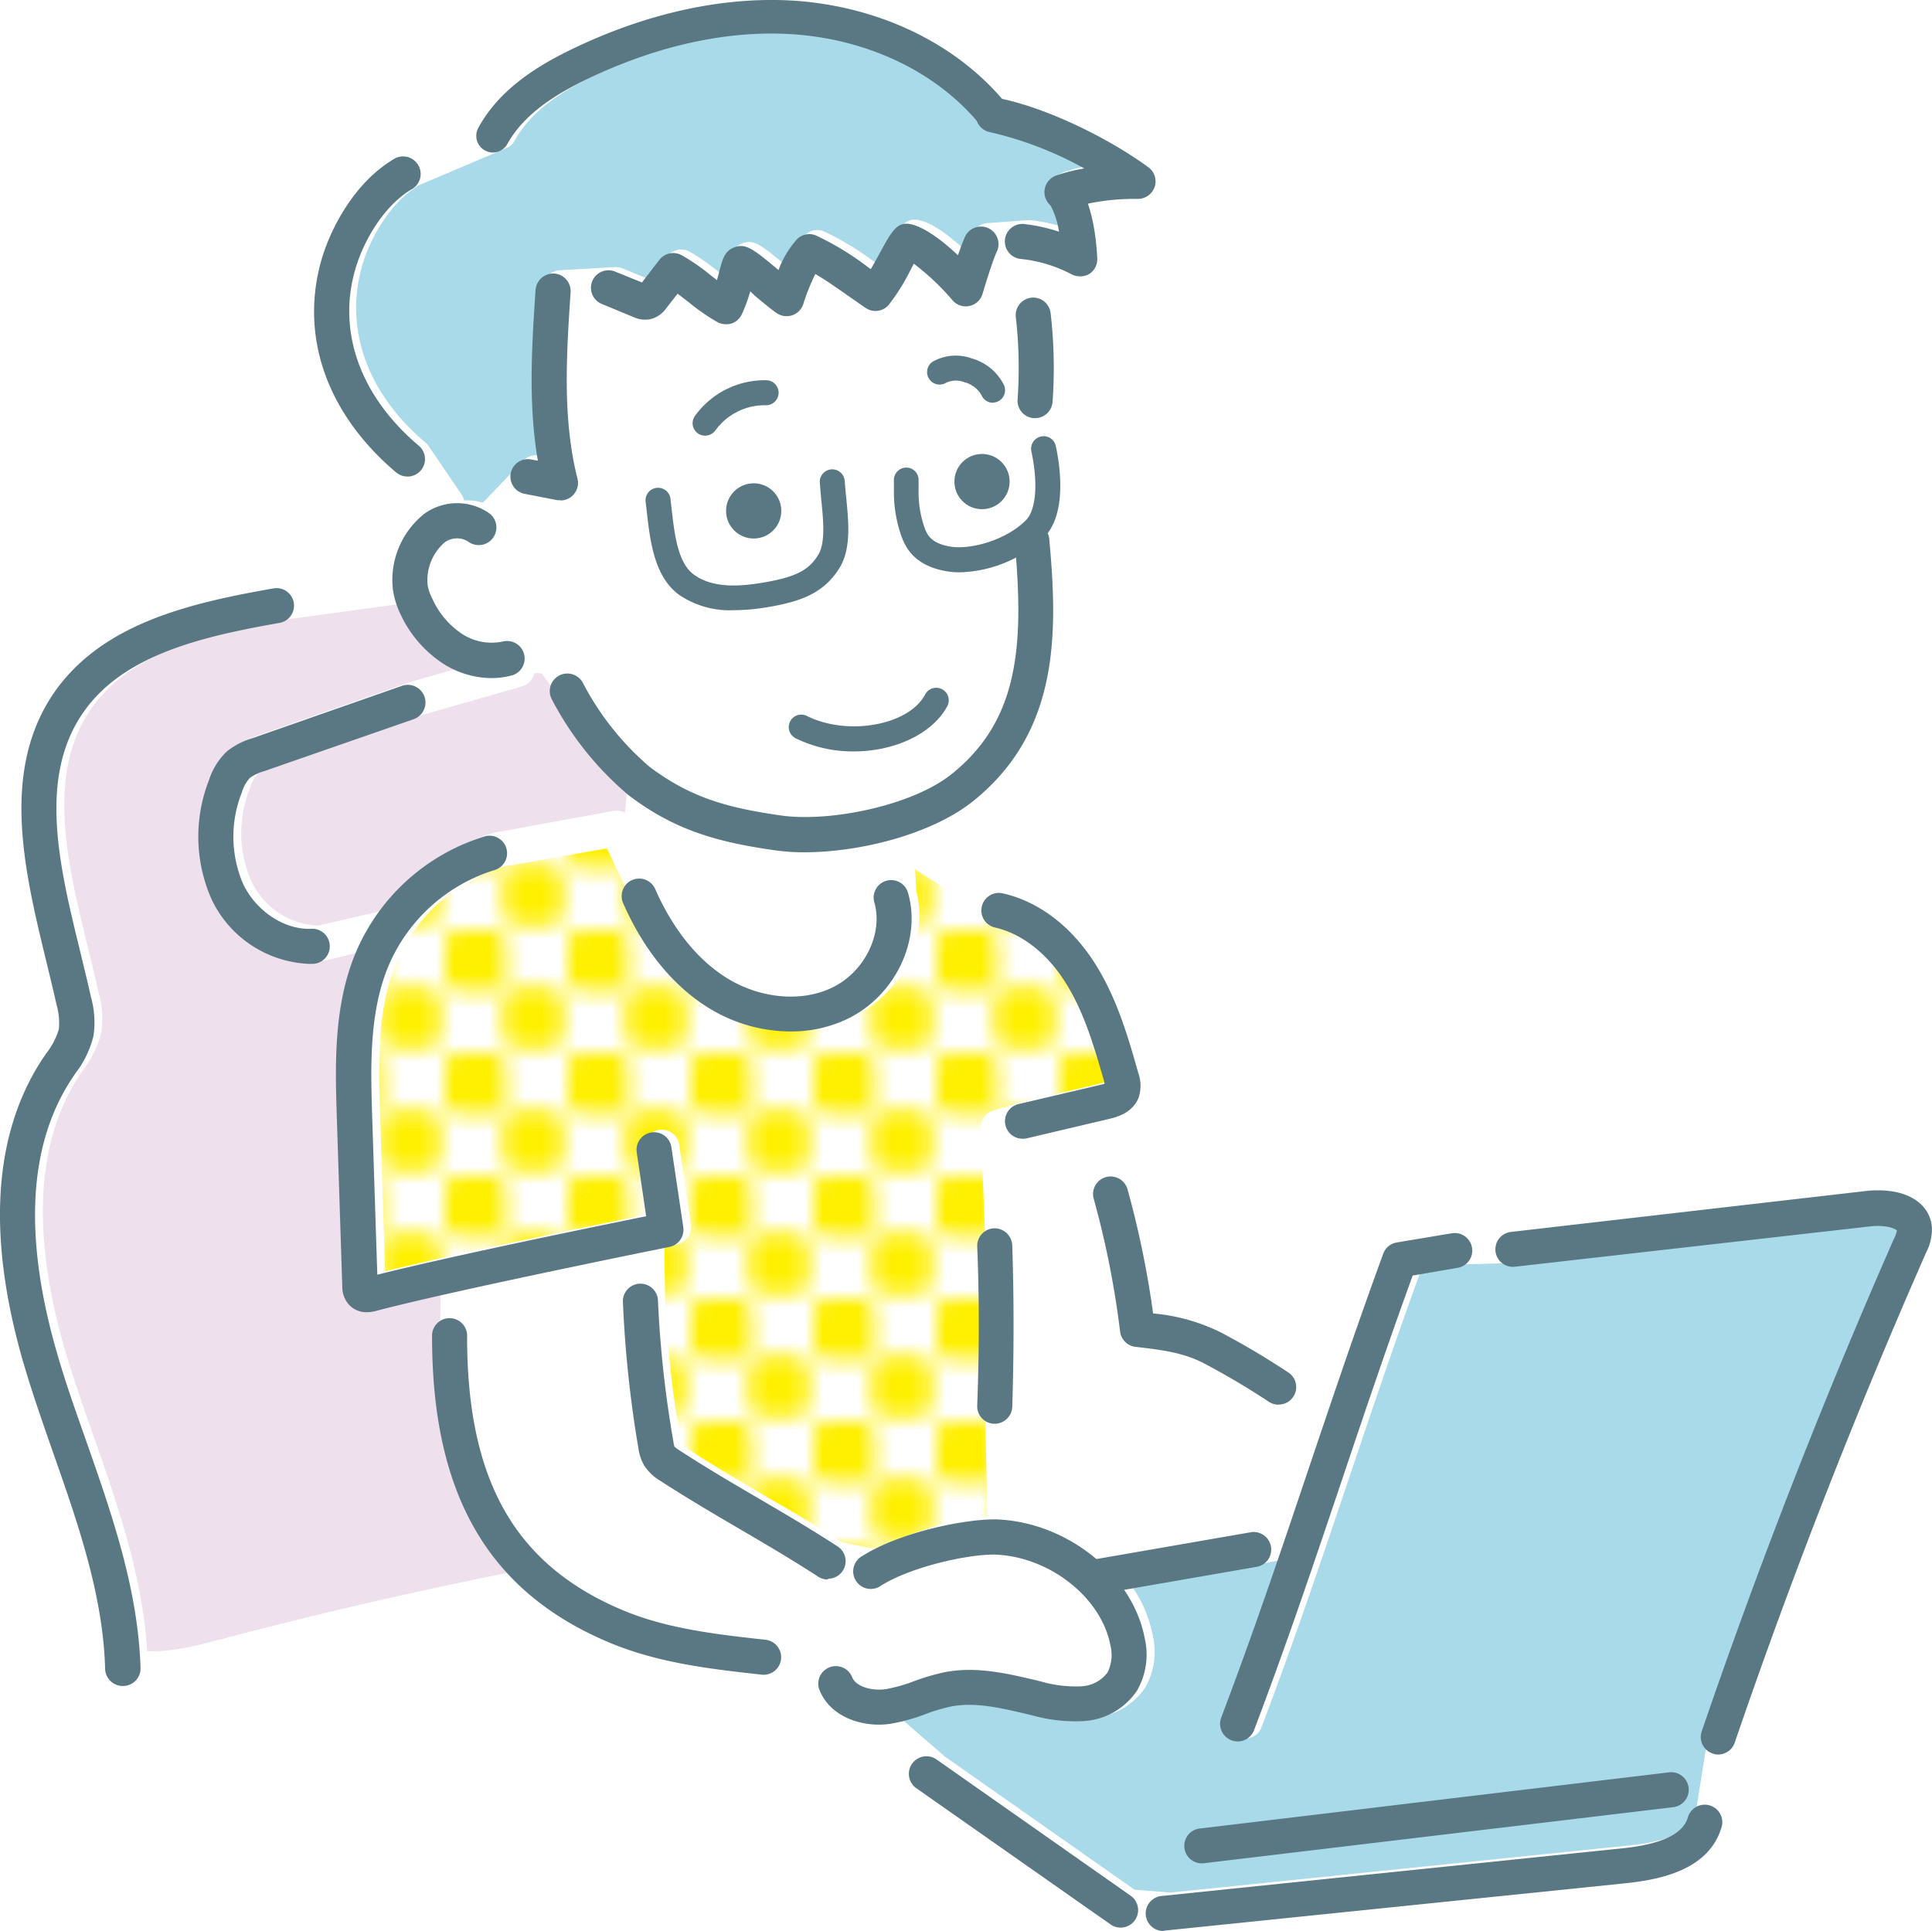
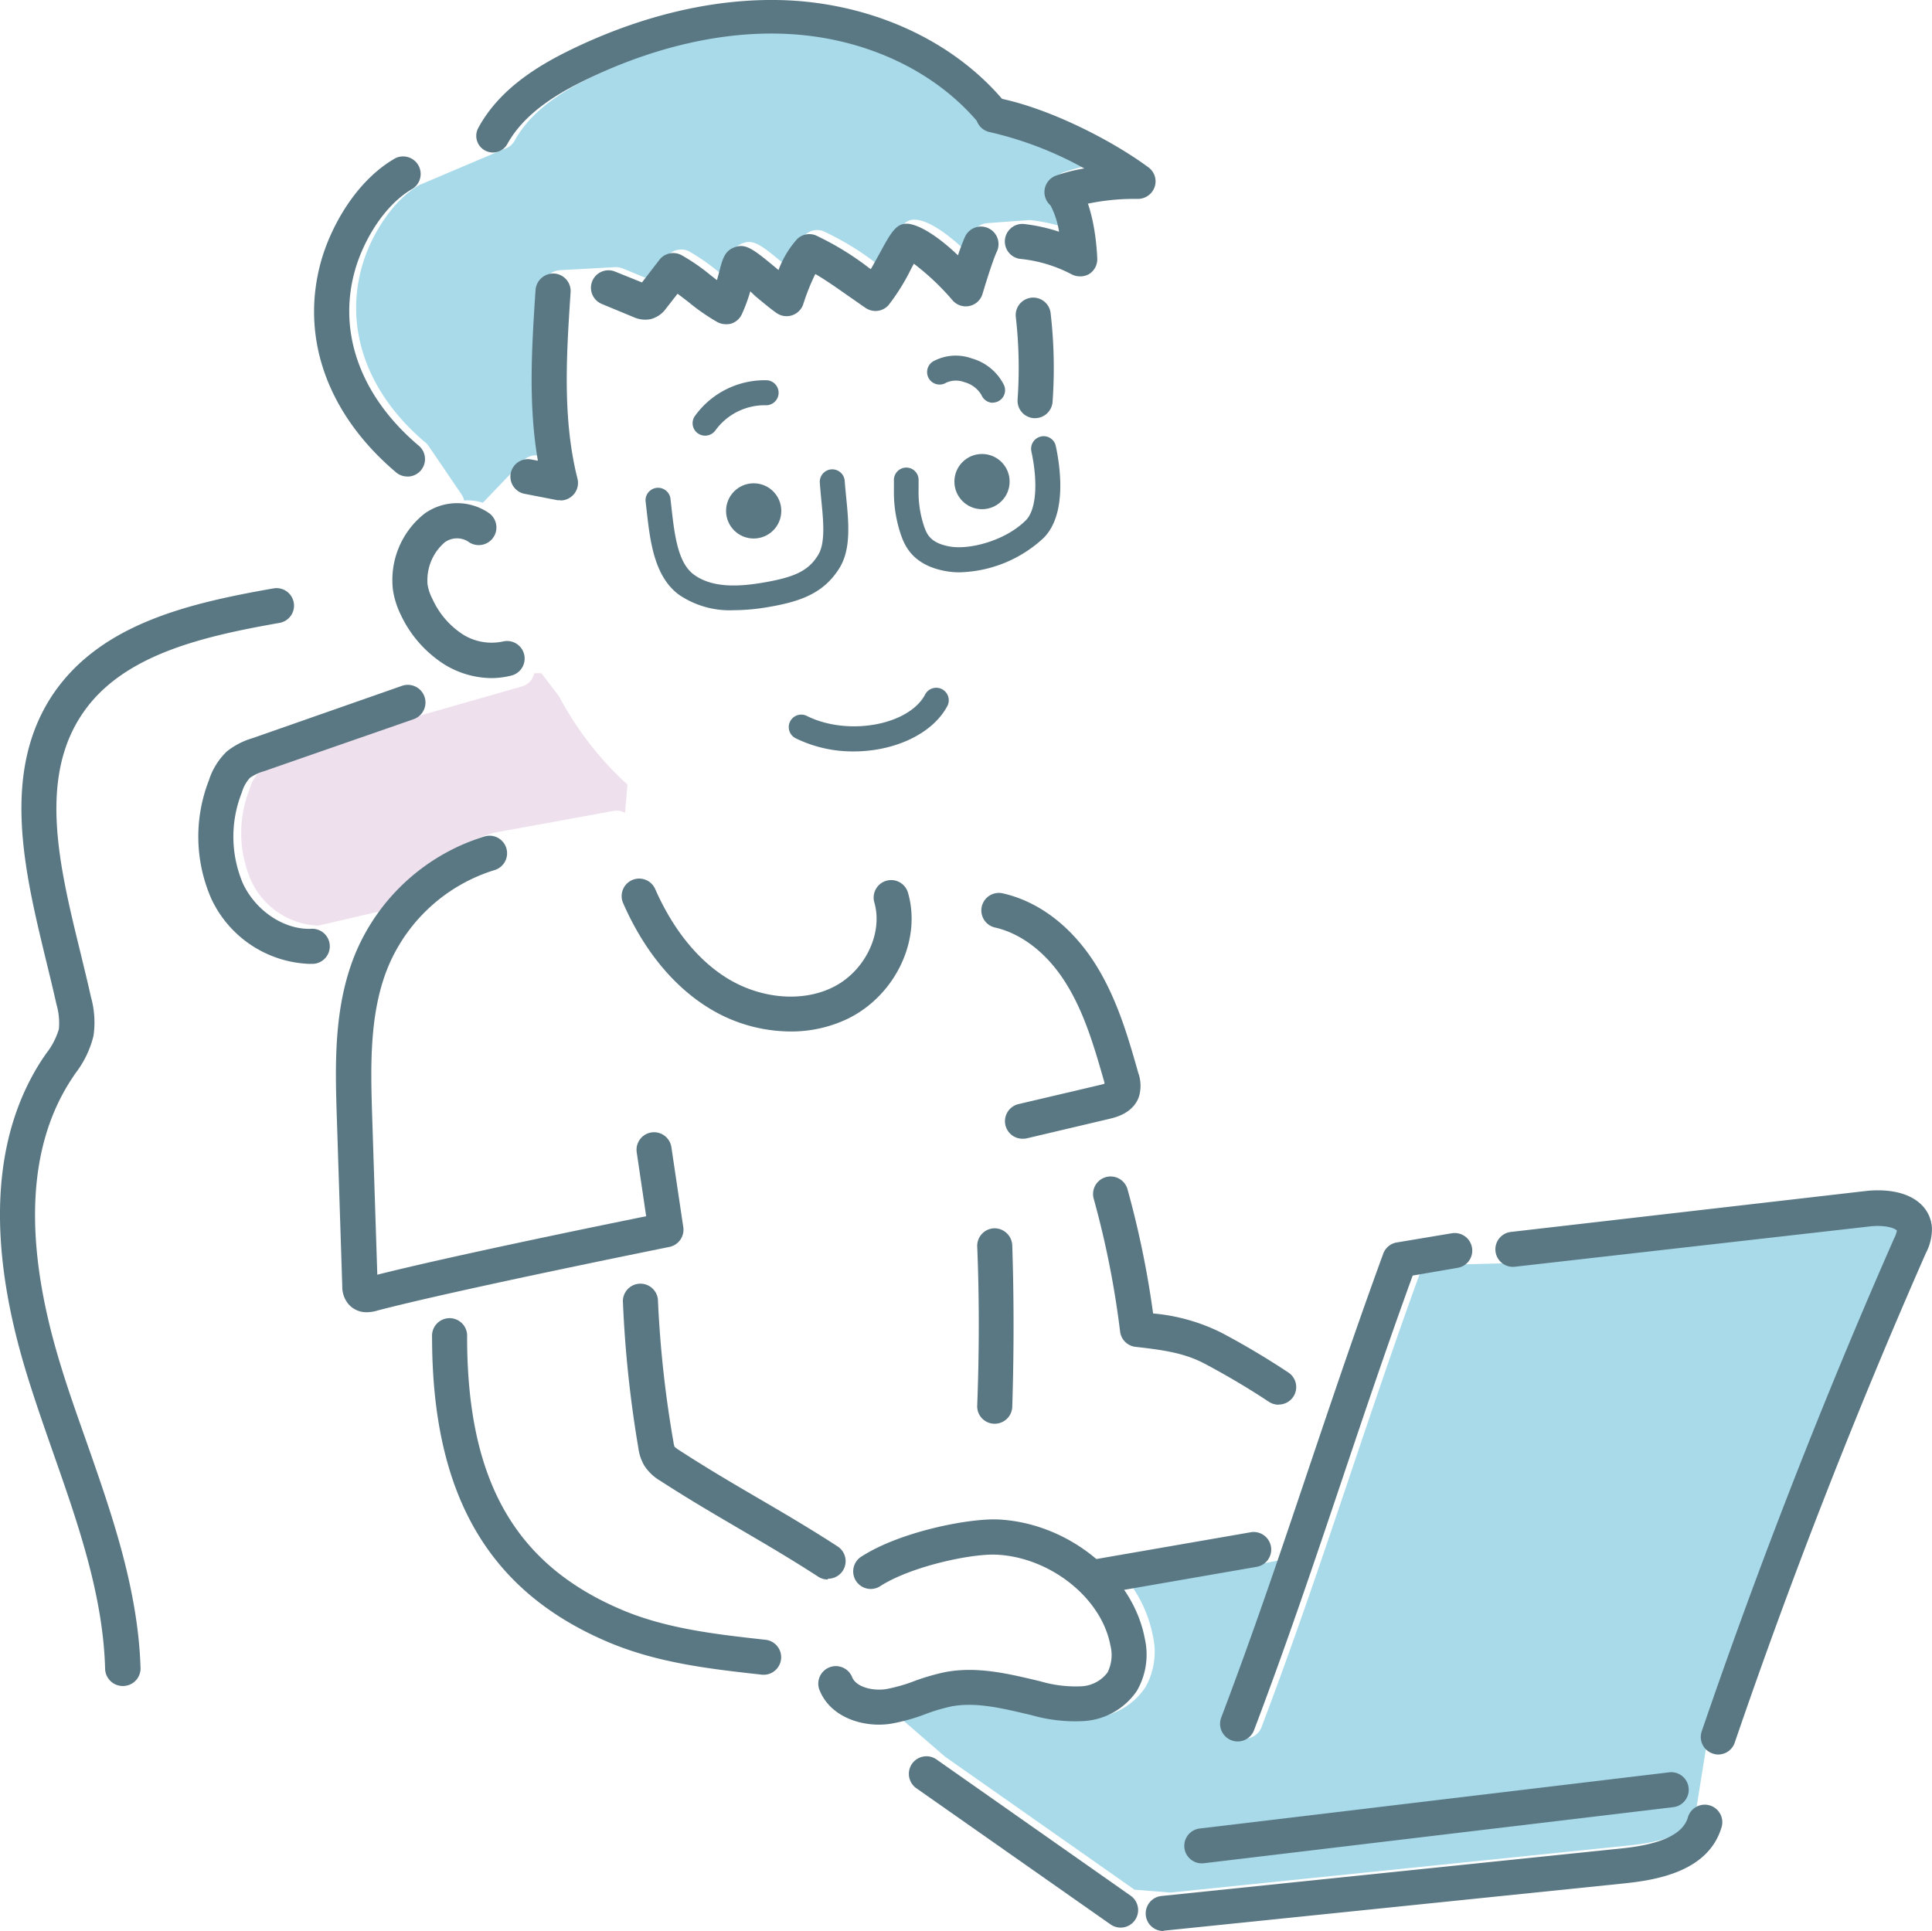
<svg xmlns="http://www.w3.org/2000/svg" id="レイヤー_1" data-name="レイヤー 1" viewBox="0 0 249.78 249.68">
  <defs>
    <style>.cls-1{fill:none;}.cls-2{fill:#fff;}.cls-3{fill:#fff000;}.cls-4{fill:#a8daea;}.cls-5{fill:#efe0ed;}.cls-6{fill:url(#新規パターンスウォッチ_5);}.cls-7{fill:#5a7883;}</style>
    <pattern id="新規パターンスウォッチ_5" data-name="新規パターンスウォッチ 5" width="6.72" height="6.72" patternTransform="translate(-69.58 -133.99) scale(2.27)" patternUnits="userSpaceOnUse" viewBox="0 0 6.71 6.71">
      <rect class="cls-1" width="6.72" height="6.72" />
      <rect class="cls-2" width="6.72" height="6.72" />
      <rect class="cls-3" width="3.43" height="3.43" rx="0.62" />
      <rect class="cls-3" x="3.29" y="3.29" width="3.43" height="3.43" rx="0.62" />
    </pattern>
  </defs>
  <path class="cls-2" d="M56.89,77.05a6.27,6.27,0,0,1-.64-1.85,6.5,6.5,0,0,1,2.21-5.49,2.75,2.75,0,0,1,3-.13,2.27,2.27,0,0,0,3-.21L70,63.62l3,.59a2.3,2.3,0,0,0,2.08-.68,2.27,2.27,0,0,0,.55-2.11c-1.81-7.14-1.5-14.71-1-22.1l4.64-.26,3.62,1.5a3.26,3.26,0,0,0,4.24-1.14l1.46-1.87,1.47,1.12a27.2,27.2,0,0,0,3.7,2.57,2.29,2.29,0,0,0,1.76.14,2.22,2.22,0,0,0,1.33-1.16,19.93,19.93,0,0,0,1.12-3l.67.56c1.06.88,2.07,1.72,2.76,2.19a2.26,2.26,0,0,0,2,.27,2.28,2.28,0,0,0,1.43-1.43,30.46,30.46,0,0,1,1.55-3.9c1.39.8,3,1.91,4.3,2.86.81.57,1.58,1.12,2.25,1.55a2.27,2.27,0,0,0,2.92-.36,27.72,27.72,0,0,0,2.9-4.68l.38-.7a31.66,31.66,0,0,1,5,4.74,2.26,2.26,0,0,0,3.88-.85c.25-.83.84-2.78,1.34-4.19l1.74-.12,1.18,7.42a57.89,57.89,0,0,1,.23,10.61,2.09,2.09,0,0,0,.11.87,23.59,23.59,0,0,0-6.11.61c-4.9,1.15-11,2.59-10.23,8a1.63,1.63,0,0,0,.22.63,1.59,1.59,0,0,0,0,.38l0,1.25a17.07,17.07,0,0,0,.83,5.52c.45,1.34,1.37,4.11,5.84,4.93a10.76,10.76,0,0,0,1.83.15,16.62,16.62,0,0,0,7.15-1.8c1,12.66-.23,21.4-8.25,27.9-5.14,4.17-15.93,6.3-22.14,5.4-6.9-1-11.64-2.28-17-6.29A36.57,36.57,0,0,1,76.31,88a2.3,2.3,0,0,0-.23-.37l-3-4.06a2.28,2.28,0,0,0-1.73-.91l-4.54-.16a2.12,2.12,0,0,0-.66.07,6.89,6.89,0,0,1-5.3-.93A10.76,10.76,0,0,1,56.89,77.05Z" />
  <path class="cls-2" d="M106.8,71.28c-1.2,2-2.88,2.85-6.89,3.55-3,.51-6.67.86-9.2-1-1.76-1.3-2.18-4.2-2.61-7.27-.14-.92-.27-1.84-.44-2.74a2,2,0,0,1,.21-1.68c1.43-2,8.56-3.1,10.9-3.47a20.85,20.85,0,0,1,3.08-.25c2,0,3.53.4,4.36,1.2a2.6,2.6,0,0,1,.8,2,1.22,1.22,0,0,0,0,.33c0,.73.12,1.47.19,2.21C107.46,66.89,107.74,69.72,106.8,71.28Z" />
  <path class="cls-2" d="M142.39,154.51a117.52,117.52,0,0,1,3.43,17.23,2.26,2.26,0,0,0,2,2c3.58.4,6.32.79,8.94,2.18,2.83,1.5,5.63,3.16,8.29,4.92l6.58,4.44c-.47,1.39-.95,2.79-1.41,4.17l-2.47,7.3-4.38.77a2.27,2.27,0,0,0-.86-.73c-10.3-4.55-27.52-12.84-29.89-15.69a2.2,2.2,0,0,0-.73-.57c.24-6.62.26-13.32,0-19.95l-.52-13.14,2.32-.67,5.93-1.4Z" />
  <path class="cls-2" d="M114,115.76a2.1,2.1,0,0,0,.09.5c1.16,4-1.28,8.94-5.44,11-3.93,1.91-9.25,1.45-13.54-1.19-4.85-3-7.76-7.92-9.37-11.61L84,110.82a2.24,2.24,0,0,0,1.09-1.71l.37-4.54c4.85,2.89,9.64,4.09,15.74,5a27.59,27.59,0,0,0,3.77.24,42.56,42.56,0,0,0,8.59-.94Z" />
  <path class="cls-2" d="M133.8,52.51l.51,3c1.05,4.89.72,9.07-.86,10.64-3.13,3.13-8.61,4.64-11.78,4s-3.57-2-4-3.3a17,17,0,0,1-.79-5.5l-.06-1.54a1.85,1.85,0,0,0-.29-.93,2,2,0,0,0,0-.64c-.39-2.75,3.42-3.87,9.28-5.25A24.13,24.13,0,0,1,133.8,52.51Z" />
  <path class="cls-4" d="M55.07,57.28C47.58,51,44.55,42.7,46.74,34.66c1-3.78,3.74-8.54,7.46-10.73l11.34-4.81a2.14,2.14,0,0,0,1-.94c2.3-4.19,6.85-6.76,10.56-8.53C86.27,5.3,95.52,3.34,103.92,4c9.48.73,18,4.85,23.47,11.31A2.26,2.26,0,0,0,129,16.67a46.06,46.06,0,0,1,12.17,4.68,21.35,21.35,0,0,0-3.69.94,2.28,2.28,0,0,0-1.34,2.92,2.36,2.36,0,0,0,.63.88,12.3,12.3,0,0,1,1.09,3.38,23.52,23.52,0,0,0-4.56-1,1.87,1.87,0,0,0-.41,0l-5.24.38a2.25,2.25,0,0,0-1.89,1.31c-.26.57-.58,1.43-.88,2.32-1.79-1.71-4.11-3.58-6-4s-2.54.85-4.06,3.63c-.34.62-.78,1.43-1.21,2.16l-.28-.19a36.92,36.92,0,0,0-6.84-4.17,2.24,2.24,0,0,0-2.41.48,12.58,12.58,0,0,0-2.4,4l-.11-.09c-3.17-2.63-4.12-3.42-5.64-2.82C94.7,32,94.42,33,94,34.52c-.09.37-.2.79-.33,1.22l-.85-.65a27.2,27.2,0,0,0-3.7-2.57,2.27,2.27,0,0,0-2.85.62l-2.3,3-3.46-1.43a2.41,2.41,0,0,0-1-.17l-7.16.4A2.28,2.28,0,0,0,70.25,37c-.48,7.25-1,14.71.3,22.09l-.86-.17a2.26,2.26,0,0,0-2.07.66L62.43,65A6.92,6.92,0,0,0,60,64.71a2,2,0,0,0-.31-.75l-4.25-6.25A2.27,2.27,0,0,0,55.07,57.28Z" />
  <path class="cls-5" d="M41.18,119.68H41a10,10,0,0,1-8.54-5.82A15.46,15.46,0,0,1,32.28,102a4.73,4.73,0,0,1,1-1.89,6,6,0,0,1,1.81-.84l19.19-6.74,13.22-3.78a2.24,2.24,0,0,0,1.56-1.7l.94,0,2.28,3a42.34,42.34,0,0,0,8.84,11.4l-.31,3.65a2.25,2.25,0,0,0-1.47-.25L64,107.65a1.14,1.14,0,0,0-.25.06,26.54,26.54,0,0,0-14,10.1,2.27,2.27,0,0,0-.52,0Z" />
-   <path class="cls-6" d="M49.79,164.39,49.13,144c-.2-6.4-.44-13.65,2.19-19.75a22,22,0,0,1,13.62-12.18l13.53-2.38,3.1,6.59c2.65,6.06,6.49,10.76,11.13,13.6,5.67,3.48,12.53,4,17.9,1.4,6.06-3,9.48-10,7.87-16l-.16-2.9,10.55,6.84a2.29,2.29,0,0,0,.74.31c3.53.8,6.93,3.52,9.33,7.47,2.31,3.78,3.59,8.25,4.82,12.56l.05.17-.51.13-10.71,2.53-4.14,1.2a2.26,2.26,0,0,0-1.63,2.27l.59,14.88c.23,6.84.21,13.76-.06,20.72l.33,14.71a40.06,40.06,0,0,0-14.35,4.14l-4.47-.89c-3.57-2.3-6.8-4.19-9.94-6s-6.49-3.8-10.11-6.15a3.76,3.76,0,0,1-.67-.49,3.09,3.09,0,0,1-.15-.66,141.71,141.71,0,0,1-2-18.3l-.08-6.61,1.61-.32a2.27,2.27,0,0,0,1.79-2.56L87.81,148a2.26,2.26,0,1,0-4.48.66l1.22,8.22-.29.06a2.13,2.13,0,0,0-.62-.12h0a2.16,2.16,0,0,0-1.38.53C74.49,158.89,58.5,162.21,49.79,164.39Z" />
  <path class="cls-2" d="M100.54,211.72a2.36,2.36,0,0,0-.51-.12c-6.26-.69-12.74-1.41-18.53-3.85C67.6,201.91,61.4,191,61.4,172.44l.07-6.11c7-1.54,14.71-3.16,20-4.23l.07,5.8a148.7,148.7,0,0,0,2,18.95,6.33,6.33,0,0,0,.74,2.24A6.25,6.25,0,0,0,86.33,191c3.71,2.41,7.06,4.37,10.3,6.26s6.49,3.8,10.12,6.15a2.27,2.27,0,0,0,.79.32l5.75,1.15a2.28,2.28,0,0,0,1.65-.31c4.06-2.56,11.72-4.19,14.93-4,6.95.35,13.55,5.59,14.71,11.69a5.06,5.06,0,0,1-.36,3.54,4.49,4.49,0,0,1-3.41,1.79,15.86,15.86,0,0,1-5.26-.64l-.63-.15c-3.75-.88-7.64-1.79-11.67-1.05a27.24,27.24,0,0,0-4,1.17,21.56,21.56,0,0,1-3.7,1c-1.73.26-3.89-.28-4.37-1.6a2.3,2.3,0,0,0-1.37-1.36Z" />
  <path class="cls-4" d="M245.89,159.7c-9.14,20.79-17.51,42.23-24.88,63.73a2.34,2.34,0,0,0-.09.38l-1.76,11c-.75,2.05-3.53,3.29-8.48,3.8l-59.36,6.1-4.64-.37-24.5-17.2-5.53-4.79a26.69,26.69,0,0,0,4.07-1.14,22.53,22.53,0,0,1,3.36-1c3.09-.58,6.35.19,9.8,1l.63.16a20.19,20.19,0,0,0,6.75.73,8.93,8.93,0,0,0,6.82-3.93,9.33,9.33,0,0,0,.95-6.75,16.75,16.75,0,0,0-2.68-6.29l17.07-3,2.64-.51c-2.26,6.59-4.57,13.15-7.17,20a2.27,2.27,0,1,0,4.24,1.61c4.23-11.15,7.7-21.47,11.38-32.4,2.86-8.49,5.81-17.25,9.14-26.4l5.66-.95,7.55-.2,45.87-5.22c1.93-.21,3.32.22,3.52.55A3.68,3.68,0,0,1,245.89,159.7Z" />
-   <path class="cls-5" d="M28.76,211.91c-3.21.85-6.52,1.73-9.74,1.59-.58-9.58-3.74-18.71-6.84-27.56-1.15-3.28-2.34-6.68-3.37-10C4,160.23,4.5,147.81,10.3,139l.45-.67a13,13,0,0,0,2.35-4.88,12.14,12.14,0,0,0-.33-5c-.42-1.9-.89-3.83-1.37-5.79-2.71-11.05-5.5-22.48.37-31,5.17-7.48,15.38-9.82,25.3-11.57L52.39,78c.13.33.25.66.42,1a15.24,15.24,0,0,0,5.62,6.43,11.88,11.88,0,0,0,1.56.77l-7,2L33.64,95a9.65,9.65,0,0,0-3.28,1.7A8.74,8.74,0,0,0,28,100.49a20,20,0,0,0,.34,15.33c2.4,5,7.54,8.39,12.65,8.39l.59,0a1.74,1.74,0,0,0,.39,0L47,123c-2.8,6.89-2.57,14.46-2.36,21.17l.7,21.71a3.54,3.54,0,0,0,.75,2.26c.59.71,1.73,1.46,3.81.92,1.9-.5,4.35-1.08,7.06-1.7l-.05,5.06c0,13.5,3.21,23.55,9.89,30.72C54.09,205.66,41.35,208.59,28.76,211.91Z" />
-   <path class="cls-7" d="M104,110.2a26.12,26.12,0,0,1-3.77-.25c-7.47-1.06-13-2.58-19-7.16a41,41,0,0,1-9.92-12.43,2.27,2.27,0,1,1,4.08-2,36.36,36.36,0,0,0,8.58,10.78c5.31,4,10.05,5.31,17,6.3,6.23.9,17-1.24,22.14-5.41,8.44-6.84,9.35-16.15,8.08-29.91a2.27,2.27,0,0,1,2-2.47,2.25,2.25,0,0,1,2.46,2c1.13,12.22,1.31,24.9-9.73,33.85C120.53,107.88,111.15,110.2,104,110.2Z" />
  <path class="cls-7" d="M110.38,97.16a16.82,16.82,0,0,1-7.51-1.7,1.61,1.61,0,0,1,1.44-2.89c5.27,2.63,13.12,1.23,15.27-2.72a1.62,1.62,0,1,1,2.84,1.55C120.43,95,115.49,97.16,110.38,97.16Z" />
  <path class="cls-7" d="M91.17,56.33a1.61,1.61,0,0,1-1.33-2.54,11.11,11.11,0,0,1,9.36-4.62,1.62,1.62,0,0,1-.07,3.23h-.07a7.87,7.87,0,0,0-6.56,3.24A1.63,1.63,0,0,1,91.17,56.33Z" />
  <path class="cls-7" d="M128.37,52.08a1.61,1.61,0,0,1-1.48-1,3.63,3.63,0,0,0-2.19-1.66,3.09,3.09,0,0,0-2.37.06,1.61,1.61,0,1,1-1.71-2.74,6.09,6.09,0,0,1,5-.4,6.66,6.66,0,0,1,4.19,3.47,1.61,1.61,0,0,1-1.49,2.25Z" />
  <path class="cls-7" d="M63.59,87.68a11.79,11.79,0,0,1-6.17-1.79,15.3,15.3,0,0,1-5.62-6.43,10.94,10.94,0,0,1-1-3.2A10.93,10.93,0,0,1,54.9,66.4a7.25,7.25,0,0,1,8.4,0A2.27,2.27,0,0,1,60.49,70a2.71,2.71,0,0,0-3,.13,6.47,6.47,0,0,0-2.21,5.48,6.23,6.23,0,0,0,.64,1.86A10.76,10.76,0,0,0,59.79,82a7,7,0,0,0,5.3.93,2.27,2.27,0,0,1,1.17,4.38A10.45,10.45,0,0,1,63.59,87.68Z" />
  <path class="cls-7" d="M72.46,64.67a2.09,2.09,0,0,1-.43,0l-4.21-.82a2.26,2.26,0,1,1,.86-4.44l.86.16c-1.27-7.38-.78-14.84-.3-22.09a2.3,2.3,0,0,1,2.42-2.11,2.27,2.27,0,0,1,2.11,2.41c-.53,8-1.08,16.32.89,24.11a2.27,2.27,0,0,1-2.2,2.82Z" />
  <path class="cls-7" d="M93.83,41.92a2.31,2.31,0,0,1-1.06-.26,26.23,26.23,0,0,1-3.7-2.56c-.49-.38-1-.77-1.47-1.12l-1.46,1.87a3.56,3.56,0,0,1-2,1.41A3.63,3.63,0,0,1,81.9,41l-4.1-1.7a2.26,2.26,0,1,1,1.73-4.18L83,36.52l2.31-3A2.27,2.27,0,0,1,88.13,33a25.74,25.74,0,0,1,3.71,2.56l.85.66c.13-.44.24-.85.33-1.22.39-1.48.67-2.55,1.88-3,1.51-.6,2.47.19,5.64,2.82l.11.1a12.58,12.58,0,0,1,2.4-4,2.26,2.26,0,0,1,2.41-.49,37.06,37.06,0,0,1,6.85,4.18l.27.19c.43-.73.87-1.55,1.21-2.16,1.52-2.79,2.22-4.07,4.06-3.63s4.25,2.32,6,4c.3-.89.62-1.74.88-2.32a2.27,2.27,0,1,1,4.12,1.9c-.52,1.13-1.49,4.28-1.82,5.4a2.26,2.26,0,0,1-3.88.84,32,32,0,0,0-5-4.73c-.13.24-.26.47-.37.69a26.72,26.72,0,0,1-2.92,4.68,2.26,2.26,0,0,1-2.91.37c-.67-.44-1.43-1-2.24-1.55-1.35-.95-2.92-2.06-4.3-2.86a27.71,27.71,0,0,0-1.56,3.9,2.27,2.27,0,0,1-3.43,1.16c-.69-.47-1.7-1.31-2.77-2.2L97,37.67a20.45,20.45,0,0,1-1.11,3,2.28,2.28,0,0,1-1.34,1.17A2.43,2.43,0,0,1,93.83,41.92Zm23-8.59Z" />
  <path class="cls-7" d="M63.69,19.72a2.18,2.18,0,0,1-1-.27,2.15,2.15,0,0,1-.85-2.92C64.7,11.27,70,8.24,74.29,6.19,84.09,1.52,94.11-.57,103.24.13,114,1,123.72,5.74,129.92,13.22A2.15,2.15,0,0,1,126.6,16c-5.46-6.59-14.09-10.79-23.69-11.54-8.38-.65-17.65,1.31-26.77,5.66-3.71,1.77-8.26,4.34-10.56,8.52A2.14,2.14,0,0,1,63.69,19.72Z" />
  <path class="cls-7" d="M139.54,35.73a2.3,2.3,0,0,1-1-.26,18,18,0,0,0-6.68-2,2.27,2.27,0,0,1,.5-4.51,22.8,22.8,0,0,1,4.56,1,11.07,11.07,0,0,0-1.26-3.7,2.27,2.27,0,0,1,3.81-2.46c2,3.1,2.33,8.16,2.39,9.64a2.26,2.26,0,0,1-1.06,2A2.3,2.3,0,0,1,139.54,35.73Z" />
  <path class="cls-7" d="M52.67,61.61a2.23,2.23,0,0,1-1.46-.53c-8.86-7.49-12.4-17.39-9.74-27.16,1.19-4.35,4.42-10.48,9.64-13.46a2.27,2.27,0,0,1,2.24,3.94c-3.75,2.14-6.47,6.92-7.5,10.71-2.19,8,.83,16.21,8.28,22.51a2.26,2.26,0,0,1-1.46,4Z" />
  <path class="cls-7" d="M47.51,169.67A3.05,3.05,0,0,1,45,168.56a3.5,3.5,0,0,1-.75-2.25l-.7-21.72c-.22-6.87-.47-14.66,2.56-21.69a26.52,26.52,0,0,1,16.61-14.77,2.27,2.27,0,0,1,1.29,4.35A21.92,21.92,0,0,0,50.31,124.7c-2.63,6.1-2.39,13.35-2.19,19.75l.66,20.37c9.48-2.39,28.39-6.27,34.76-7.56L82.32,149a2.26,2.26,0,0,1,4.48-.67l1.54,10.35a2.27,2.27,0,0,1-1.8,2.55c-.27.06-27.14,5.46-37.69,8.21A4.9,4.9,0,0,1,47.51,169.67Z" />
  <path class="cls-7" d="M107,204.23a2.24,2.24,0,0,1-1.23-.37c-3.62-2.35-6.92-4.27-10.11-6.14s-6.59-3.85-10.31-6.26a6.19,6.19,0,0,1-2.08-2,6.07,6.07,0,0,1-.74-2.24,150.14,150.14,0,0,1-2-19,2.27,2.27,0,0,1,4.53-.18,142.89,142.89,0,0,0,2,18.36,3.52,3.52,0,0,0,.15.67,4.75,4.75,0,0,0,.66.48c3.64,2.36,6.94,4.29,10.14,6.16s6.57,3.84,10.29,6.25a2.27,2.27,0,0,1-1.24,4.17Z" />
  <path class="cls-7" d="M98.77,216.54h-.25c-6.59-.73-13.4-1.49-19.78-4.17-15.61-6.57-22.88-19.12-22.88-39.51a2.27,2.27,0,1,1,4.53,0c0,18.59,6.2,29.48,20.1,35.33,5.78,2.43,12.26,3.15,18.53,3.84a2.27,2.27,0,0,1-.25,4.52Z" />
  <path class="cls-7" d="M113.66,223c-3.22,0-6.61-1.46-7.77-4.64a2.27,2.27,0,0,1,4.26-1.55c.48,1.32,2.64,1.85,4.37,1.6a20.75,20.75,0,0,0,3.7-1.05,28.51,28.51,0,0,1,4-1.16c4-.75,7.92.16,11.68,1.05l.62.15a16.16,16.16,0,0,0,5.26.64,4.5,4.5,0,0,0,3.41-1.79,5.07,5.07,0,0,0,.36-3.54c-1.16-6.1-7.76-11.35-14.71-11.69-3.21-.15-10.87,1.46-14.93,4a2.27,2.27,0,1,1-2.42-3.83c5-3.17,13.77-4.89,17.58-4.72,9.06.45,17.38,7.2,18.93,15.37a9.36,9.36,0,0,1-1,6.76,8.93,8.93,0,0,1-6.82,3.93,20.43,20.43,0,0,1-6.75-.74l-.63-.15c-3.45-.81-6.71-1.58-9.8-1a23.7,23.7,0,0,0-3.36,1,24.38,24.38,0,0,1-4.52,1.25A11,11,0,0,1,113.66,223Z" />
  <path class="cls-7" d="M102.21,133.37a20.27,20.27,0,0,1-10.52-3c-4.64-2.84-8.48-7.54-11.13-13.6a2.26,2.26,0,1,1,4.15-1.81c1.59,3.62,4.5,8.57,9.34,11.55,4.3,2.63,9.62,3.1,13.55,1.18,4.16-2,6.6-6.94,5.44-11a2.26,2.26,0,1,1,4.35-1.26c1.78,6.14-1.65,13.3-7.8,16.3A16.85,16.85,0,0,1,102.21,133.37Z" />
  <path class="cls-7" d="M132.2,147.24a2.27,2.27,0,0,1-.52-4.48l10.6-2.49c.22-.05.38-.1.51-.14l0-.16c-1.24-4.32-2.51-8.78-4.82-12.57-2.4-4-5.8-6.67-9.33-7.47a2.26,2.26,0,1,1,1-4.42c4.8,1.08,9.14,4.47,12.22,9.54,2.61,4.3,4,9.07,5.3,13.67a4.93,4.93,0,0,1,.07,3.14c-.78,2.1-3,2.62-3.85,2.82l-10.6,2.5A2.37,2.37,0,0,1,132.2,147.24Zm10.67-6.73h0Z" />
  <path class="cls-7" d="M160,225.17a2.28,2.28,0,0,1-2.12-3.07c4.2-11.08,7.67-21.37,11.33-32.26,3-8.89,6.09-18.07,9.62-27.73a2.25,2.25,0,0,1,1.76-1.46l7.12-1.19a2.27,2.27,0,0,1,2.6,1.87,2.25,2.25,0,0,1-1.86,2.6l-5.81,1c-3.33,9.16-6.28,17.91-9.13,26.39-3.68,10.93-7.16,21.26-11.39,32.42A2.26,2.26,0,0,1,160,225.17Z" />
  <path class="cls-7" d="M222.15,226.86a2.08,2.08,0,0,1-.73-.13,2.25,2.25,0,0,1-1.41-2.87c7.35-21.48,15.72-42.93,24.87-63.73a3.8,3.8,0,0,0,.36-1c-.2-.33-1.58-.78-3.52-.55l-45.87,5.21a2.26,2.26,0,1,1-.51-4.5L241.21,154c1.36-.16,4.74-.32,6.9,1.5a4.52,4.52,0,0,1,1.66,3.27A6.64,6.64,0,0,1,249,162c-9.1,20.69-17.43,42-24.74,63.37A2.26,2.26,0,0,1,222.15,226.86Z" />
  <path class="cls-7" d="M155.44,240.93a2.26,2.26,0,0,1-.27-4.51l60.75-7.27a2.27,2.27,0,0,1,.54,4.5l-60.75,7.26A1.23,1.23,0,0,1,155.44,240.93Z" />
  <path class="cls-7" d="M150.33,249.68a2.27,2.27,0,0,1-.23-4.52L209.67,239c5.06-.52,7.85-1.81,8.53-3.94a2.27,2.27,0,1,1,4.32,1.37c-1.71,5.38-7.89,6.61-12.39,7.08l-59.57,6.12Z" />
  <path class="cls-7" d="M144.88,249.24a2.23,2.23,0,0,1-1.3-.41l-25.11-17.61a2.27,2.27,0,0,1,2.61-3.72l25.1,17.62a2.27,2.27,0,0,1,.55,3.16A2.25,2.25,0,0,1,144.88,249.24Z" />
  <path class="cls-7" d="M141.25,206.24a2.27,2.27,0,0,1-.39-4.5l20.74-3.6a2.27,2.27,0,1,1,.77,4.47l-20.73,3.6Z" />
  <path class="cls-7" d="M165.31,181.63a2.28,2.28,0,0,1-1.25-.37c-2.66-1.76-5.46-3.42-8.31-4.93-2.62-1.39-5.36-1.78-8.94-2.18a2.27,2.27,0,0,1-2-2,117.52,117.52,0,0,0-3.43-17.23,2.27,2.27,0,0,1,4.37-1.22,121.47,121.47,0,0,1,3.33,16.13,24.54,24.54,0,0,1,8.79,2.47c3,1.58,5.91,3.32,8.69,5.16a2.26,2.26,0,0,1-1.25,4.15Z" />
  <path class="cls-7" d="M128.6,184.09h-.09a2.25,2.25,0,0,1-2.17-2.35c.26-6.83.28-13.76,0-20.58a2.27,2.27,0,0,1,2.19-2.34,2.3,2.3,0,0,1,2.34,2.19c.23,6.93.22,14,0,20.91A2.27,2.27,0,0,1,128.6,184.09Z" />
  <path class="cls-7" d="M15.86,218a2.28,2.28,0,0,1-2.27-2.21c-.25-9.5-3.53-18.86-6.7-27.9-1.16-3.33-2.37-6.77-3.42-10.2-5.23-17-4.54-30.75,2-40.74l.5-.73a9.46,9.46,0,0,0,1.64-3.15,8.57,8.57,0,0,0-.3-3.17c-.42-1.87-.88-3.77-1.35-5.69C3.18,112.72,0,99.72,7,89.55,13.2,80.63,24.41,78,35.36,76.08a2.26,2.26,0,1,1,.78,4.46c-10,1.76-20.21,4.11-25.38,11.59-5.88,8.49-3.08,19.93-.37,31,.48,2,.95,3.89,1.37,5.79a12.13,12.13,0,0,1,.33,5,12.87,12.87,0,0,1-2.34,4.86l-.46.69c-5.8,8.8-6.3,21.22-1.49,36.92,1,3.33,2.22,6.73,3.37,10,3.28,9.37,6.68,19.07,7,29.28a2.27,2.27,0,0,1-2.2,2.33Z" />
  <path class="cls-7" d="M40,124.63a14.59,14.59,0,0,1-12.66-8.38A20,20,0,0,1,27,100.92a8.91,8.91,0,0,1,2.35-3.78,9.79,9.79,0,0,1,3.28-1.69L52,88.67A2.27,2.27,0,0,1,53.45,93L34.13,99.72a6.23,6.23,0,0,0-1.81.85,4.76,4.76,0,0,0-1.05,1.89,15.46,15.46,0,0,0,.16,11.83c1.72,3.6,5.45,6,8.92,5.8a2.27,2.27,0,0,1,.23,4.53Z" />
  <path class="cls-7" d="M94.84,78.9a11.64,11.64,0,0,1-7.06-2c-3.23-2.38-3.74-7-4.19-11l-.13-1.13a1.62,1.62,0,0,1,3.21-.38l.13,1.15c.4,3.55.81,7.21,2.9,8.75,2.53,1.87,6.25,1.52,9.2,1,4-.7,5.69-1.57,6.89-3.56.94-1.56.66-4.38.39-7.11-.07-.75-.14-1.49-.19-2.21a1.61,1.61,0,1,1,3.22-.22c.05.69.12,1.4.19,2.11.32,3.26.65,6.63-.84,9.1-2,3.25-4.93,4.35-9.11,5.07A26.76,26.76,0,0,1,94.84,78.9Z" />
  <path class="cls-7" d="M124.07,74a9.81,9.81,0,0,1-1.83-.16c-4.47-.81-5.39-3.59-5.84-4.92a17.11,17.11,0,0,1-.83-5.52l0-1.25a1.61,1.61,0,0,1,1.54-1.69A1.59,1.59,0,0,1,118.76,62l0,1.29a14,14,0,0,0,.66,4.61c.36,1.07.76,2.29,3.35,2.76s7.24-.76,9.86-3.39c1.32-1.31,1.6-4.81.71-8.91a1.63,1.63,0,0,1,1.24-1.92,1.6,1.6,0,0,1,1.92,1.24c.55,2.55,1.5,8.8-1.58,11.88A16.54,16.54,0,0,1,124.07,74Z" />
  <circle class="cls-7" cx="97.44" cy="66.06" r="3.57" />
  <circle class="cls-7" cx="126.96" cy="62.27" r="3.57" />
  <path class="cls-7" d="M137.28,27.11a2.27,2.27,0,0,1-.79-4.39,21.35,21.35,0,0,1,3.69-.94A46.34,46.34,0,0,0,128,17.09a2.26,2.26,0,0,1,.84-4.45c6.63,1.25,14.9,5.49,19.64,9a2.25,2.25,0,0,1,.8,2.53,2.3,2.3,0,0,1-2.16,1.55A29.13,29.13,0,0,0,138.07,27,2.44,2.44,0,0,1,137.28,27.11Z" />
  <path class="cls-7" d="M133.82,54.07h-.16a2.26,2.26,0,0,1-2.1-2.42A57.85,57.85,0,0,0,131.33,41a2.26,2.26,0,1,1,4.5-.51A61.6,61.6,0,0,1,136.08,52,2.28,2.28,0,0,1,133.82,54.07Z" />
</svg>